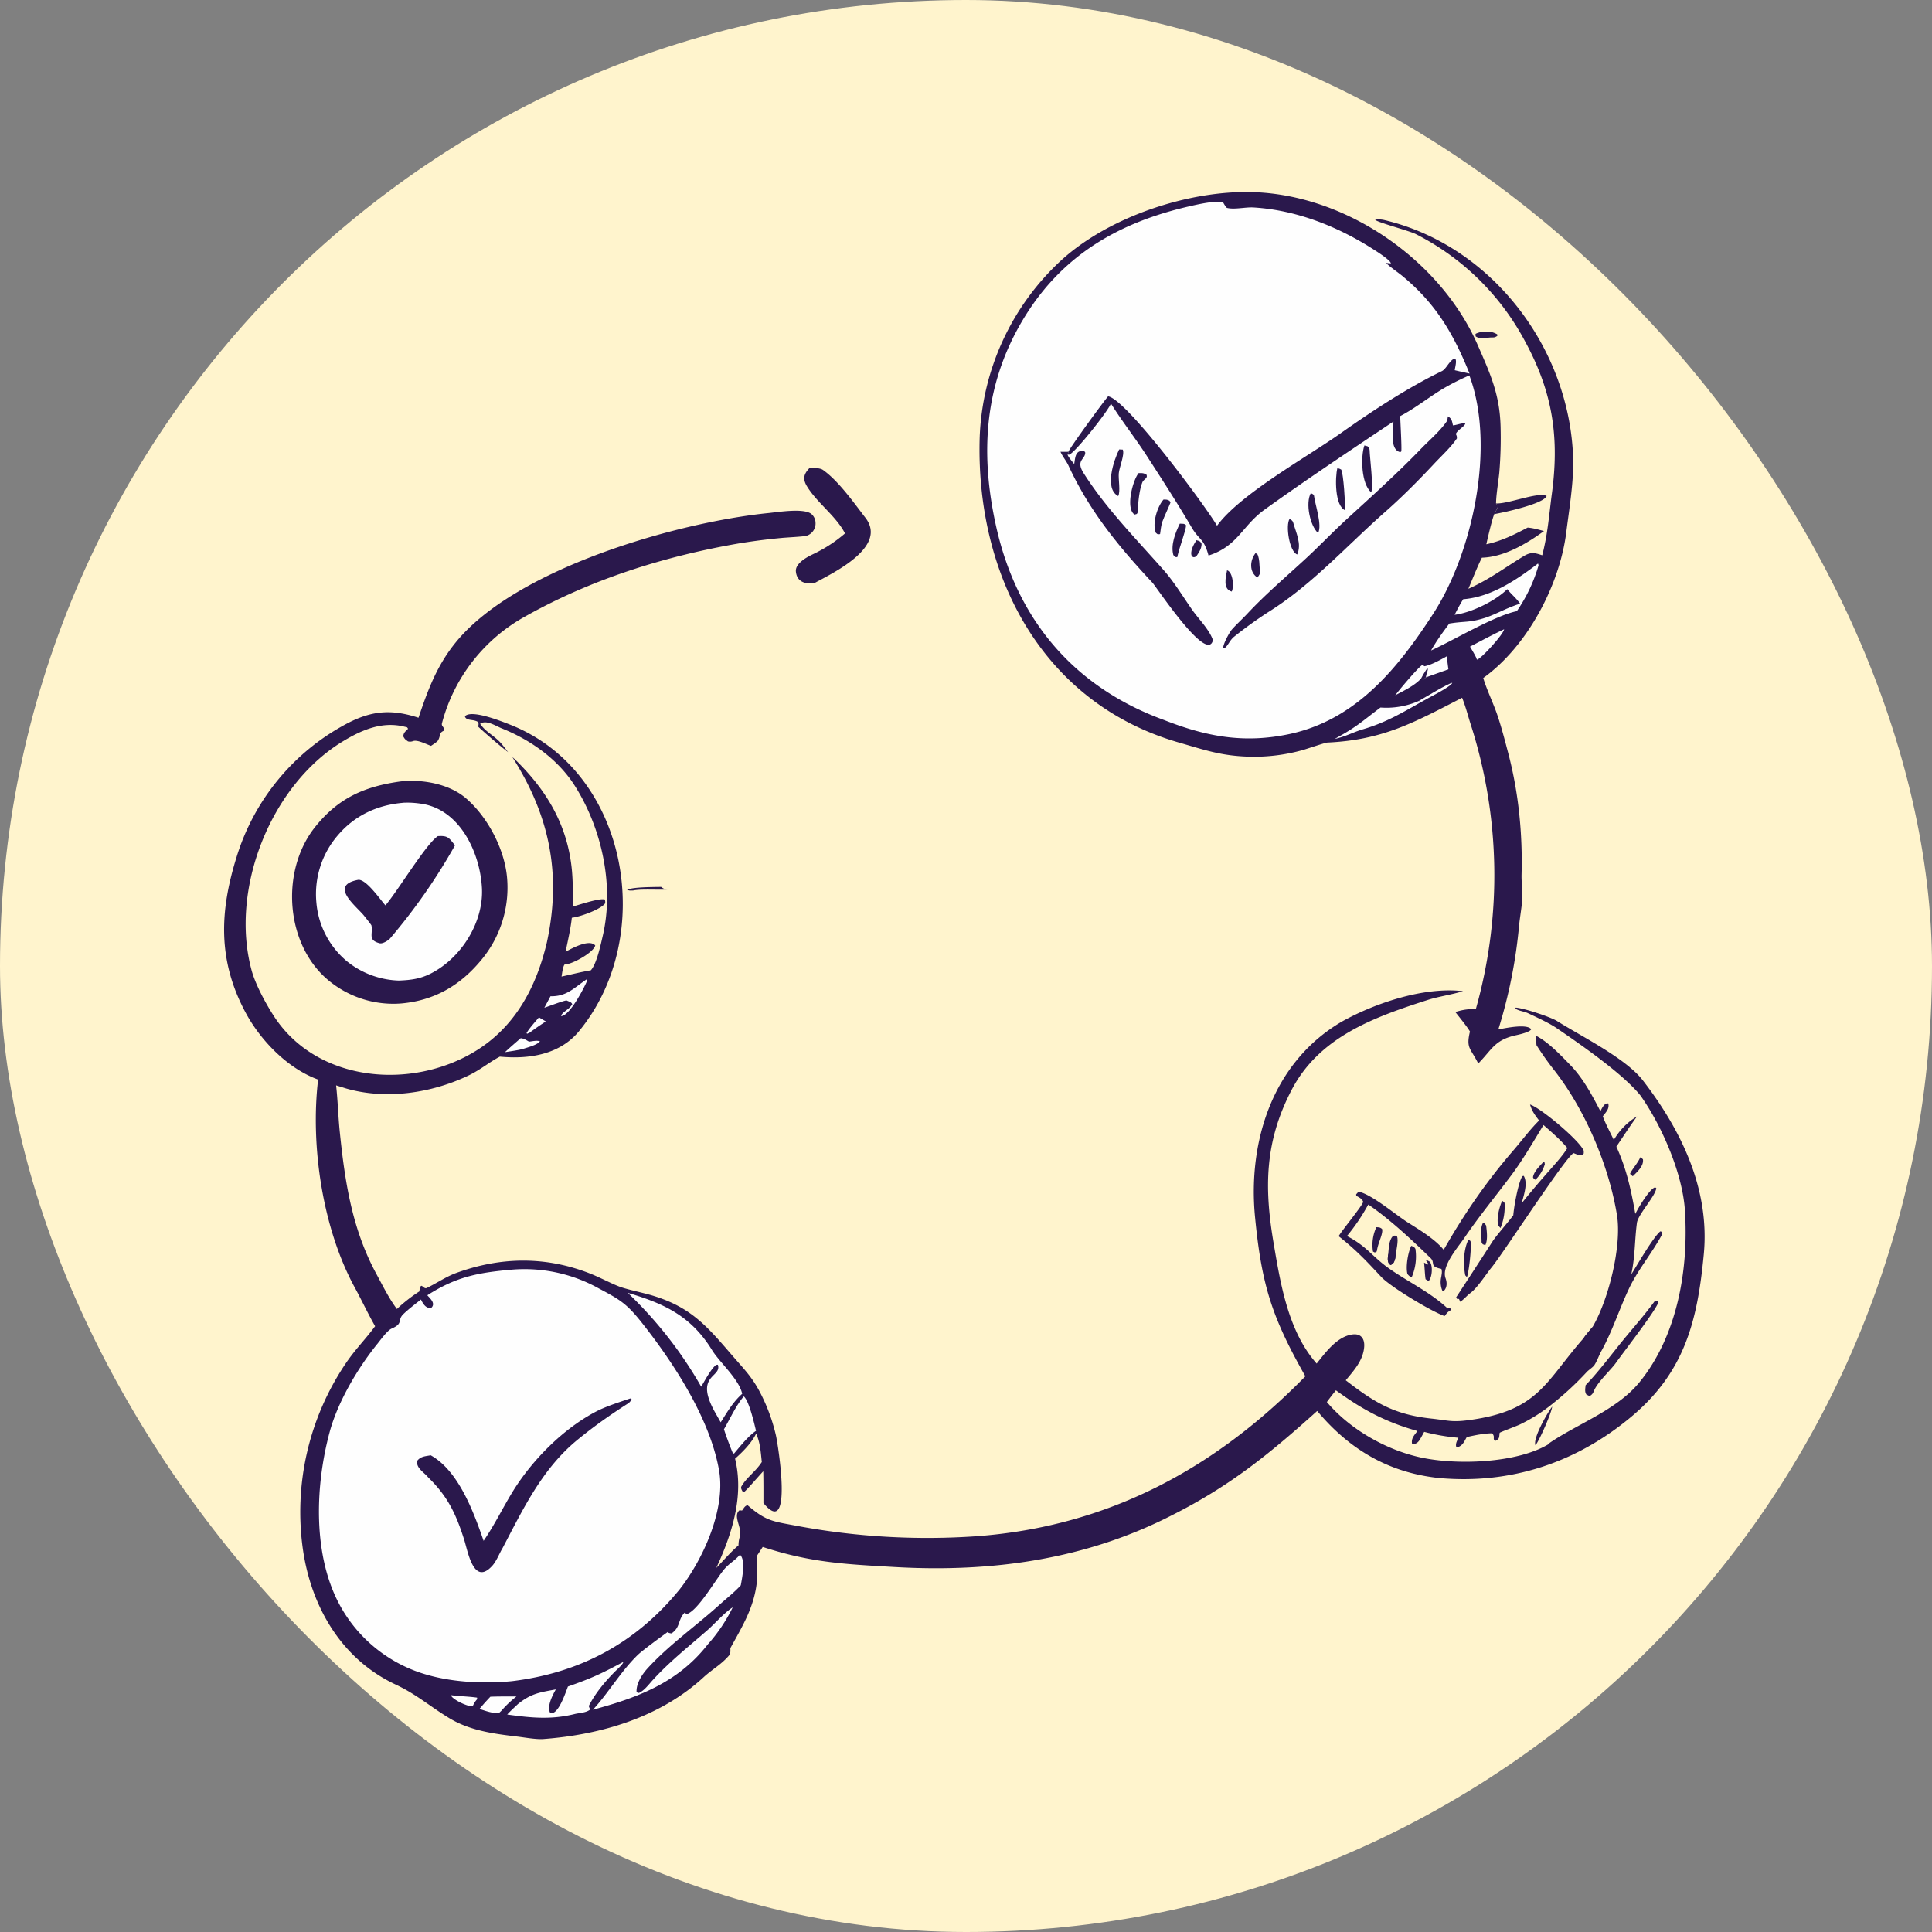
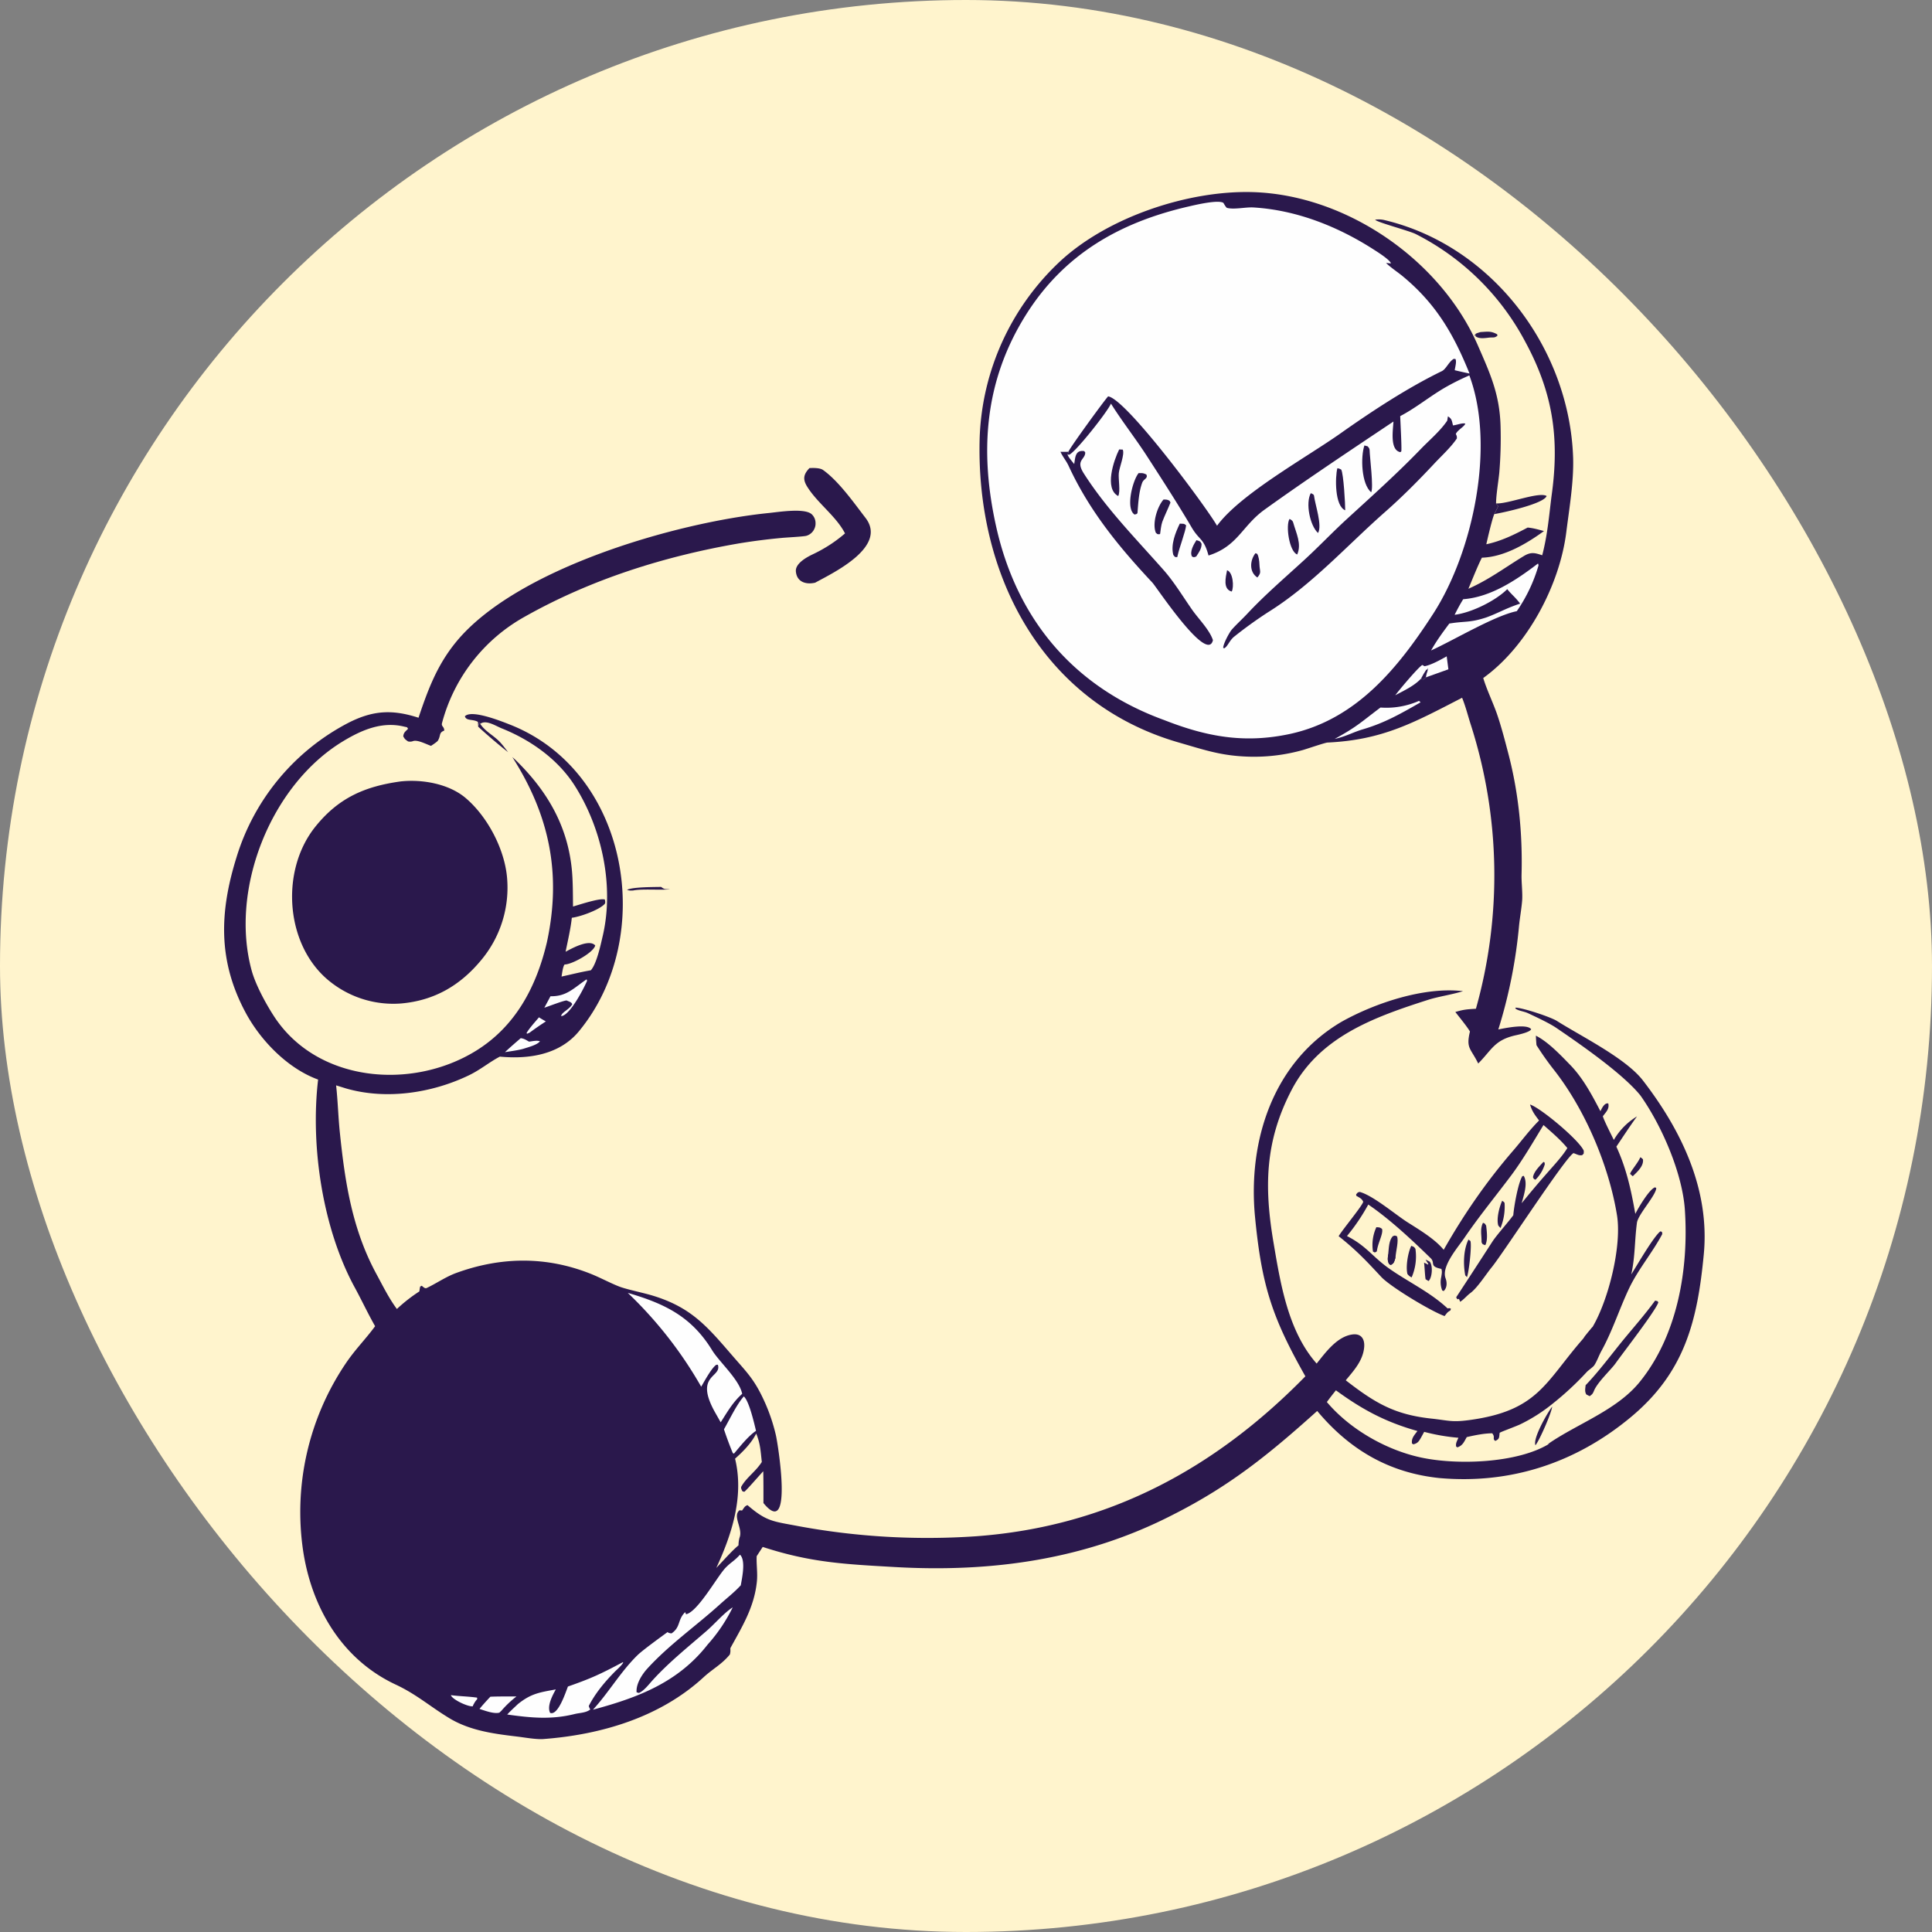
<svg xmlns="http://www.w3.org/2000/svg" width="32" height="32" fill="none">
  <rect width="100%" height="100%" fill="#808080" stroke="none" />
  <rect width="32" height="32" fill="#FFF4CD" rx="16" />
  <path fill="#2A184C" d="M6.932 11.888c.155-.462.307-.871.622-1.255.996-1.216 3.644-1.981 5.18-2.136.161-.016.59-.087.71.02a.2.2 0 0 1 .064.147.2.2 0 0 1-.016.087.21.21 0 0 1-.134.123c-.045.014-.332.028-.402.035q-.361.033-.72.092c-1.228.212-2.444.593-3.542 1.212a2.85 2.85 0 0 0-1.373 1.764c-.015.057.037.054.037.124-.092.035-.054.078-.103.163-.012.023-.09.072-.116.09-.085-.03-.221-.103-.295-.08a.14.14 0 0 1-.086.006c-.046-.034-.05-.032-.079-.084.008-.064.03-.074.08-.125-.022-.034-.01-.023-.061-.035-.367-.092-.705.053-1.017.242-1.197.724-1.88 2.45-1.513 3.796.064.234.232.545.366.752.708 1.098 2.274 1.236 3.339.585.662-.405 1.011-1.062 1.186-1.807.243-1.126.045-2.095-.573-3.064q.038.032.073.067c.517.511.85 1.09.915 1.823.016.185.015.397.017.585.108-.031.445-.144.527-.116.005.023.014.056-.005.076-.095.1-.412.212-.542.226-.017.171-.068.39-.103.563.106-.057.393-.217.491-.104-.028.117-.387.316-.508.315-.029.036-.041.149-.05.2.18-.039.292-.07.485-.104.099-.11.166-.437.2-.581.189-.83-.02-1.782-.475-2.49-.278-.43-.726-.745-1.196-.934-.102-.04-.267-.152-.361-.076l-.007-.026c-.025.038-.017.025-.026.073l-.005-.08c-.082-.05-.194-.012-.216-.093.108-.116.594.078.737.134 1.984.773 2.444 3.518 1.152 5.083-.318.386-.825.466-1.31.42-.178.093-.324.22-.52.313-.615.294-1.37.405-2.031.213l-.161-.05c.029.26.035.524.062.781.085.827.205 1.608.609 2.35.103.19.206.4.336.573q.173-.163.372-.291a1 1 0 0 1 .013-.08l.026-.014c.026.02.053.052.083.037.166-.079.313-.184.487-.248.745-.272 1.497-.28 2.236.016.15.06.355.169.484.215.136.048.383.097.537.144.623.19.887.493 1.292.963.272.316.395.42.575.828q.111.255.173.524c.031.134.292 1.732-.207 1.12 0-.173.001-.353-.003-.526-.047.047-.29.33-.315.34l-.029-.008c-.013-.023-.032-.056-.018-.081.09-.155.234-.243.338-.405-.02-.179-.024-.303-.093-.471-.077.156-.219.3-.35.416.15.618-.048 1.242-.311 1.81.101-.105.264-.29.368-.374a.5.5 0 0 1 .016-.125c.063-.154-.121-.355 0-.456l.043.004.01-.014c.027-.038.037-.06.08-.075.318.275.428.268.84.347.973.18 1.963.236 2.95.168 2.168-.16 3.941-1.107 5.45-2.649-.548-.969-.724-1.497-.834-2.642-.12-1.255.294-2.56 1.433-3.23.555-.311 1.372-.584 2.012-.507-.194.06-.405.088-.58.144-.892.286-1.8.61-2.26 1.494-.444.853-.454 1.613-.297 2.535.114.673.24 1.46.713 1.995.148-.185.334-.442.584-.481.15-.024.215.07.203.21-.02.223-.17.385-.305.548.486.377.81.57 1.425.635.276.03.33.063.62.024 1.153-.156 1.257-.632 1.9-1.363.014-.027.119-.15.144-.181.265-.452.486-1.343.403-1.852-.135-.827-.535-1.765-1.059-2.424a5 5 0 0 1-.274-.39q-.007-.078-.01-.157c.204.103.41.322.568.484.214.22.36.497.501.767.024-.048.067-.143.13-.128.022.09-.039.143-.09.212.024.081.139.303.182.392a1.1 1.1 0 0 1 .384-.39c-.117.16-.231.336-.342.501.169.368.244.718.314 1.114.043-.091.237-.418.328-.44l.019.012c-.006.123-.301.436-.32.574-.04.297-.028.556-.094.856.09-.142.369-.627.482-.713l.026.008.006.036c-.159.301-.398.584-.545.89-.164.343-.278.711-.463 1.046-.042.075-.072.168-.12.24-.026.035-.1.081-.13.117a5 5 0 0 1-.564.522q-.241.195-.52.332c-.073.037-.334.13-.352.146-.01.078 0 .101-.072.134-.055-.037.005-.057-.051-.126-.132 0-.294.033-.422.063-.047.082-.066.139-.156.17l-.02-.015c-.01-.054.016-.092.038-.144a3.3 3.3 0 0 1-.567-.098l-.055.1c-.035.06-.052.088-.125.107l-.022-.015c-.013-.086.039-.137.09-.206-.527-.148-.91-.353-1.35-.674a5 5 0 0 0-.15.194c.378.448.97.787 1.537.914.597.135 1.62.104 2.15-.225l-.029.01c.472-.332 1.137-.557 1.52-1.027.63-.773.817-1.875.752-2.852-.04-.605-.38-1.394-.736-1.897-.29-.36-.996-.849-1.394-1.12-.12-.081-.33-.178-.466-.242-.07-.034-.163-.038-.214-.081l.01-.013c.143.012.552.148.674.217.403.256 1.145.619 1.431.99.642.833 1.11 1.809 1.008 2.88-.105 1.104-.316 1.954-1.208 2.696-.912.759-1.993 1.114-3.173 1.009-.84-.088-1.49-.475-2.022-1.111-.793.713-1.439 1.238-2.392 1.72-1.444.743-3 .957-4.606.865-.825-.047-1.39-.073-2.186-.333l-.1.153c-.007.133.018.28.003.424-.044.425-.245.745-.439 1.1.001.048.004.055-.008.104-.133.164-.282.236-.437.379-.721.662-1.693.95-2.652 1.022-.12.009-.315-.027-.434-.041-.387-.046-.775-.097-1.116-.3-.324-.195-.55-.4-.898-.562-.903-.424-1.397-1.295-1.534-2.233a4.4 4.4 0 0 1 .705-3.08c.157-.234.325-.399.482-.611l.008-.011c-.118-.206-.223-.432-.337-.641-.533-.977-.737-2.345-.607-3.444-.502-.182-.952-.644-1.202-1.111-.46-.859-.433-1.666-.147-2.579a3.74 3.74 0 0 1 1.843-2.215c.414-.213.736-.228 1.169-.088" />
  <path fill="#2A184C" d="M26.234 22.158c.015-.027.12-.15.145-.181-.026.132-.306.535-.399.646.048-.116.256-.405.254-.465" />
-   <path fill="#FEFEFE" d="M8.473 21.03a2.53 2.53 0 0 1 1.448.312c.37.196.469.258.741.606.52.664 1.1 1.564 1.248 2.406.112.642-.262 1.47-.65 1.967-.722.89-1.653 1.389-2.786 1.525-.447.043-.954.02-1.386-.102A2.38 2.38 0 0 1 5.636 26.6c-.46-.83-.417-1.99-.175-2.884.135-.5.468-1.061.789-1.457.054-.067.167-.224.238-.254.2-.086.087-.14.195-.241.078-.076.201-.17.289-.24.035.07.079.15.17.14.078-.074-.011-.15-.064-.21.478-.308.846-.376 1.395-.424" />
  <path fill="#2A184C" d="m10.439 23.163.022.01a.15.15 0 0 1-.062.075c-.297.19-.571.383-.844.608-.576.475-.891 1.138-1.23 1.784-.055.09-.101.217-.172.295-.309.34-.403-.239-.464-.43-.136-.43-.274-.722-.597-1.035-.074-.09-.196-.149-.184-.271.056-.077.133-.078.226-.095.463.258.712.943.876 1.417.191-.279.32-.554.494-.835.32-.513.83-1.025 1.368-1.306.167-.087.387-.156.566-.217" />
  <path fill="#FEFEFE" d="M12.256 25.75c.1.094.035.382.014.507-.11.12-.23.211-.35.32-.393.355-.84.667-1.198 1.06-.09.098-.19.257-.178.393l.038.011c.088-.038.164-.142.229-.213.27-.297.587-.55.89-.813.134-.115.292-.302.435-.392a2.7 2.7 0 0 1-.416.617c-.492.63-1.162.88-1.899 1.078.26-.282.458-.63.741-.906.083-.08.385-.3.5-.383-.012.009.029.024.061.025.154-.105.096-.224.225-.352l.015.035c.192-.037.514-.62.65-.765.093-.098.147-.114.243-.221M10.398 21.414c.61.178 1.052.39 1.395.947.122.2.45.485.5.725-.154.137-.246.3-.356.472l-.078-.138c-.382-.66.103-.595.031-.816l-.027.002c-.08.055-.194.27-.249.362a6.8 6.8 0 0 0-1.216-1.554M10.316 27.53l.006.006c-.013.037-.096.111-.13.144-.17.171-.329.36-.44.576a.2.2 0 0 0 .025.058c-.07.057-.176.055-.26.076-.388.096-.72.063-1.116.008.052-.058.12-.118.176-.172.222-.179.365-.195.629-.244-.055.099-.15.276-.094.389.132.05.258-.345.295-.437.392-.137.542-.208.909-.403M12.32 23.129c.088.077.172.446.202.57-.13.088-.258.251-.362.374l-.005.003-.018-.009a6 6 0 0 1-.146-.393c.093-.162.209-.41.329-.545M9.716 16.221l.008.024c-.055.13-.288.578-.429.585.002-.061.133-.107.183-.196-.013-.037-.044-.04-.092-.063-.042-.003-.295.096-.37.12l.102-.19c.267.005.381-.133.598-.28M8.121 28.103c.141-.006.29-.004.433-.004a1.7 1.7 0 0 0-.249.236l-.034.032c-.09.024-.24-.033-.329-.062.06-.073.115-.133.18-.202M8.624 17.196c.054.004.09.03.139.057.057-.007.13-.025.18-.006-.041.058-.192.098-.264.121-.076.025-.23.045-.315.059.083-.079.174-.156.26-.231M7.468 28.077c.141.019.284.02.434.041l.002.026a.3.3 0 0 0-.05.068l-.015.026-.008.023c-.073.013-.34-.11-.363-.184M8.927 16.85c.034.023.078.047.114.068a5 5 0 0 0-.269.186l-.041.018-.01-.01c.038-.072.149-.194.206-.262" />
  <path fill="#2A184C" d="m11.575 26.366.015.021c-.017.06-.047.08-.094.125l-.008-.005c.01-.045.057-.1.087-.14M24.217 11.557c-.799.412-1.313.699-2.23.742-.041.002-.344.106-.408.124a3 3 0 0 1-.887.11c-.465-.013-.734-.11-1.165-.234-2.266-.652-3.373-2.78-3.3-5.064a4.2 4.2 0 0 1 1.33-2.905c.793-.737 2.129-1.18 3.195-1.148 1.549.047 3.108 1.122 3.726 2.539.207.473.361.811.376 1.337q.011.386-.021.771c-.014.14-.05.355-.053.484l-.001.025.036.046c-.017.035-.047.1-.065.131-.037.085-.11.401-.132.5.25-.054.46-.158.685-.277.097.009.176.033.27.058-.289.21-.66.43-1.028.441-.068.13-.163.372-.224.515.346-.154.595-.345.915-.54.121-.074.184-.056.308-.015.088-.338.112-.645.154-.978.134-.947.029-1.7-.432-2.553a4.2 4.2 0 0 0-1.816-1.789c-.108-.055-.653-.198-.673-.238a.4.4 0 0 1 .157.007c1.783.425 3.063 2.127 3.122 3.938.012.396-.066.852-.113 1.228-.11.883-.649 1.897-1.376 2.418.06.198.159.4.227.594.074.214.135.453.192.67.168.648.233 1.317.216 1.985-.004.133.018.298.01.43-.01.133-.037.282-.051.416a8.3 8.3 0 0 1-.344 1.726c.105-.021.477-.1.544-.003-.02.047-.196.086-.245.097-.363.078-.402.238-.632.47-.125-.256-.205-.246-.137-.53-.049-.084-.178-.24-.242-.323.142-.043.197-.045.341-.054A8.17 8.17 0 0 0 24.36 12c-.049-.153-.082-.291-.143-.443" />
  <path fill="#FEFEFE" d="M24.337 6.218c.435 1.162.061 2.926-.597 3.945-.582.9-1.275 1.758-2.382 1.995-.754.16-1.376.043-2.077-.232-1.486-.541-2.432-1.654-2.779-3.193-.28-1.246-.201-2.424.498-3.53.636-1.005 1.563-1.526 2.696-1.785.119-.028.482-.112.567-.058.01.017.046.08.06.083.114.032.314-.015.437-.007.72.043 1.412.32 2.013.71.06.038.255.164.265.217l-.08-.008c.044.051.204.162.265.212.56.46.852.964 1.117 1.62a8 8 0 0 1-.245-.055c.008-.06.033-.14.013-.185l-.028-.004c-.08.043-.128.17-.198.204-.57.277-1.158.663-1.676 1.029-.556.394-1.663 1.005-2.048 1.532-.182-.316-1.504-2.1-1.804-2.143-.067.072-.63.845-.659.919l-.01.045.026.002c.11-.05.633-.71.69-.846.183.292.407.577.595.868.252.39.504.779.74 1.18.128.22.202.176.281.468.486-.154.554-.49.927-.759.693-.498 1.426-.985 2.136-1.46-.008.142-.062.473.114.507l.016-.013c.009-.065-.015-.474-.018-.584.222-.115.434-.281.645-.414.146-.093.341-.192.5-.26" />
  <path fill="#2A184C" d="M17.792 7.687c.019-.115.018-.238.167-.215l.016.023c0 .12-.166.125-.023.348.373.585.865 1.082 1.322 1.6.174.197.318.437.469.653.106.153.29.333.347.507-.092.397-.927-.87-1.003-.953-.557-.595-1.045-1.19-1.389-1.937-.036-.078-.097-.148-.133-.23q.066.002.13 0l-.01.046-.002.004c.013.04.08.116.11.154M23.982 6.896c.067.041.065.074.084.15.068-.007.153-.045.204-.03-.014.05-.13.107-.157.172.017.036.017.034.018.073-.097.146-.257.291-.377.42-.262.28-.525.545-.812.798-.636.56-1.213 1.209-1.937 1.66a7 7 0 0 0-.572.413c-.072.064-.099.155-.156.186l-.017-.007c0-.068.103-.259.146-.307.081-.09.173-.173.256-.262.294-.314.617-.59.933-.88.241-.22.468-.46.71-.682.415-.38.835-.756 1.226-1.161.14-.146.323-.298.44-.472zM18.859 7.836c.063 0 .072-.003.128.023.032.065-.044.073-.067.133-.057.147-.068.353-.08.506-.017.022-.011.013-.047.025-.153-.096-.035-.562.066-.687" />
  <path fill="#2A184C" d="m22.599 7.378.052.014c.016.016.034.037.034.061.003.126.068.624.026.701-.163-.137-.177-.586-.112-.776M18.537 7.444l.06.003c.033.084-.056.288-.066.389-.01.097.03.307-.01.38-.234-.122-.073-.594.016-.772M19.271 8.274c.049.001.057-.003.1.02l.016.03c-.041.103-.098.218-.136.32-.018.05-.03.149-.036.199l-.012.006c-.044-.003-.024.003-.059-.025-.063-.152.022-.43.127-.55M22.152 7.755c.038.008.027.005.063.023.039.072.067.575.066.674-.176-.071-.168-.551-.13-.697M21.711 8.169c.017.007.05.018.053.04.018.15.14.494.067.619-.134-.12-.211-.496-.12-.66M19.541 8.673c.065.005.063-.006.105.027-.01.107-.111.364-.142.506l-.005.022c-.05-.004-.028.006-.065-.036-.046-.167.034-.369.107-.519M21.359 8.595c.026.015.05.025.06.059.051.182.143.353.067.53-.132-.048-.195-.483-.127-.589M20.795 9.163l.027.01c.026.035.037.126.038.172.005.128.039.132-.034.22-.139-.09-.124-.285-.032-.402M19.816 8.947c.063.017.062.018.086.06 0 .085-.043.139-.089.211-.05.014-.027.017-.07 0-.042-.08.029-.202.073-.27M20.324 9.445c.1.032.117.28.077.353-.15-.04-.099-.237-.077-.353" />
  <path fill="#FEFEFE" d="M25.472 9.334c.01.011.004.003.011.03a2.6 2.6 0 0 1-.36.759c-.363.072-1.05.483-1.42.651.09-.16.193-.3.302-.446.267-.044.332-.01.609-.1.196-.07.332-.155.564-.23-.078-.106-.14-.148-.213-.24-.194.193-.591.39-.872.425.049-.097.085-.165.142-.258.46-.035.88-.318 1.237-.59M23.504 11.608l.025.025c-.328.187-.59.339-.953.446-.167.049-.283.12-.47.16.374-.204.439-.28.759-.52a1.34 1.34 0 0 0 .64-.111M23.11 11.516c.058-.08.38-.464.448-.502l.037.021c.116-.023.263-.106.367-.164l.028.215-.372.133-.039.035c-.027-.004-.02 0-.043-.013-.116.122-.277.194-.426.275" />
  <path fill="#2A184C" d="M23.536 11.241c.03-.058.052-.095.088-.15h.016l.008-.029c.008.053-.017.068-.026.13l-.004.027-.039.035c-.027-.004-.02 0-.043-.013" />
-   <path fill="#FEFEFE" d="M24.913 10.422c-.009.081-.38.492-.451.504l-.01-.03c-.026-.057-.072-.13-.104-.186.183-.096.379-.201.565-.288M23.504 11.608c.065-.037.51-.306.55-.297-.027.069-.422.26-.524.322z" />
  <path fill="#2A184C" d="M6.636 12.943c.356-.039.798.038 1.077.275.359.305.638.834.684 1.303a1.87 1.87 0 0 1-.436 1.392c-.347.415-.772.658-1.31.707a1.68 1.68 0 0 1-1.161-.343c-.763-.58-.859-1.836-.275-2.574.386-.487.827-.678 1.42-.76" />
-   <path fill="#FEFEFE" d="M6.676 13.296c.109-.005.198.001.306.017.635.095.967.807 1 1.388.033.568-.337 1.16-.84 1.42-.18.093-.336.112-.537.12a1.44 1.44 0 0 1-.856-.317 1.42 1.42 0 0 1-.508-.968c-.04-.406.087-.81.353-1.119.28-.33.654-.504 1.082-.54" />
  <path fill="#2A184C" d="M7.252 13.849c.17-.011.184.028.284.153a9.7 9.7 0 0 1-1.072 1.538c-.03.036-.126.097-.177.083-.202-.054-.105-.154-.135-.296-.003-.011-.11-.144-.128-.167-.141-.167-.57-.494-.097-.586.131-.026.372.328.457.422.204-.238.673-1.019.868-1.147M25.341 18.294c.171.051.822.594.892.768-.004.056.008.035-.027.071-.05.008-.075-.008-.123-.026l-.02-.008c-.132.064-1.17 1.666-1.357 1.893-.085.102-.233.337-.352.425-.059.043-.124.123-.171.144-.032-.106-.023.011-.064-.074q.3-.457.596-.916c.077-.119.252-.31.35-.443.01-.14.08-.537.15-.647l.023-.005c.071.123.002.315-.034.453q.196-.244.404-.48c.105-.122.274-.3.352-.434-.115-.139-.26-.262-.395-.381-.165.271-.343.577-.53.828-.262.35-.536.682-.783 1.045-.104.153-.38.465-.31.662.028.075.028.157-.03.215l-.024-.01a.37.37 0 0 1-.016-.224c.007-.05.017-.084.002-.133-.208-.042-.095-.097-.178-.178-.308-.3-.678-.647-1.033-.888a3.3 3.3 0 0 1-.353.522c.32.162.419.339.69.532.317.225.682.392.974.664.01.009.024-.014.058.009l-.009.027c-.048.029-.05.034-.086.08l-.01.013c-.215-.074-.897-.484-1.05-.649-.245-.263-.403-.434-.705-.674.073-.12.395-.506.407-.57-.022-.053-.06-.066-.115-.1l-.002-.023c.036-.038.016-.028.06-.04.221.06.592.376.79.502.197.125.456.279.6.457.335-.59.71-1.134 1.155-1.648.143-.166.268-.338.425-.494-.071-.094-.116-.152-.15-.265M10.484 14.75c-.047 0-.053.004-.098-.012.102-.048.433-.045.564-.048.06.046.064.033.147.04-.163.016-.473-.011-.613.02M13.407 7.753c.064-.004.174-.004.223.03.26.183.517.55.705.794.37.481-.532.909-.833 1.074-.143.034-.306-.004-.32-.19-.008-.129.177-.231.28-.28.194-.092.368-.203.534-.346-.147-.287-.459-.502-.628-.777-.077-.125-.056-.205.039-.305M27.414 21.542l.041.01.012.02c-.045.14-.588.838-.706 1.006-.078.11-.296.309-.357.452-.023.055-.029.062-.074.095l-.055-.028c-.03-.047-.018-.097-.012-.154.213-.22.434-.518.628-.755.183-.222.352-.412.523-.646M24.779 8.338c.195.013.706-.198.838-.123-.047.132-.736.279-.867.3.018-.03.048-.096.065-.13z" />
  <path fill="#2A184C" d="M22.994 20.766c.01-.096.01-.22.074-.29.046-.015.023-.015.07 0 .033.075-.019.247-.024.353-.02.061-.02.096-.081.124l-.027-.02c-.03-.059-.019-.1-.012-.167" />
  <path fill="#2A184C" d="M23.114 20.829c-.02.061-.02.096-.081.124l-.027-.02c-.03-.059-.019-.1-.012-.167.03.085.021.075.12.063M23.375 20.635c.042.017.045.013.069.05a.87.87 0 0 1-.063.473c-.04-.023-.038-.021-.069-.055-.032-.124.009-.359.063-.468M24.322 20.531l.033.024c.024.082-.025.517-.058.598l-.028-.03c-.035-.183-.03-.421.053-.592M22.797 20.326c.047.004.057 0 .094.029.022.075-.059.213-.082.345l-.005.026c-.007.008-.022.014-.033.019l-.03-.015a.7.7 0 0 1 .056-.404M25.709 23.298c-.01.1-.208.556-.277.64-.048-.111.199-.54.277-.64M24.881 19.888c.023.019.036.02.04.044a.94.94 0 0 1-.068.408l-.036-.04c-.035-.11.017-.31.064-.412M24.522 5.5c.12-.007.173-.02.277.038l.002.025c-.053.035-.054.023-.128.028-.075.008-.167.026-.231-.019l-.005-.036-.014.018.012.01.006-.034c.019-.013.057-.022.081-.03M23.612 20.865c.029.01.042.019.07.033.054.07.039.263-.02.32l-.049-.029c-.011-.043-.017-.21-.026-.276l.067.033.003-.012zM24.563 20.253c.042.019.023.006.052.046.012.097.03.24-.014.325l-.042-.015c-.007-.01-.02-.028-.02-.039.002-.117-.028-.212.024-.317M27.168 19.168c.025.012.023.014.044.033.018.11-.095.21-.168.281-.012-.009-.032-.028-.044-.038.003-.04.134-.187.168-.276M7.92 12.037c.01-.048.002-.035.027-.073l.007.026c.08.12.203.181.306.28.051.049.112.131.156.189a9 9 0 0 1-.495-.422M25.564 19.245l.018.008.005.03a.6.6 0 0 1-.155.257c-.036-.018-.021-.006-.041-.04.013-.094.109-.184.173-.255" />
</svg>